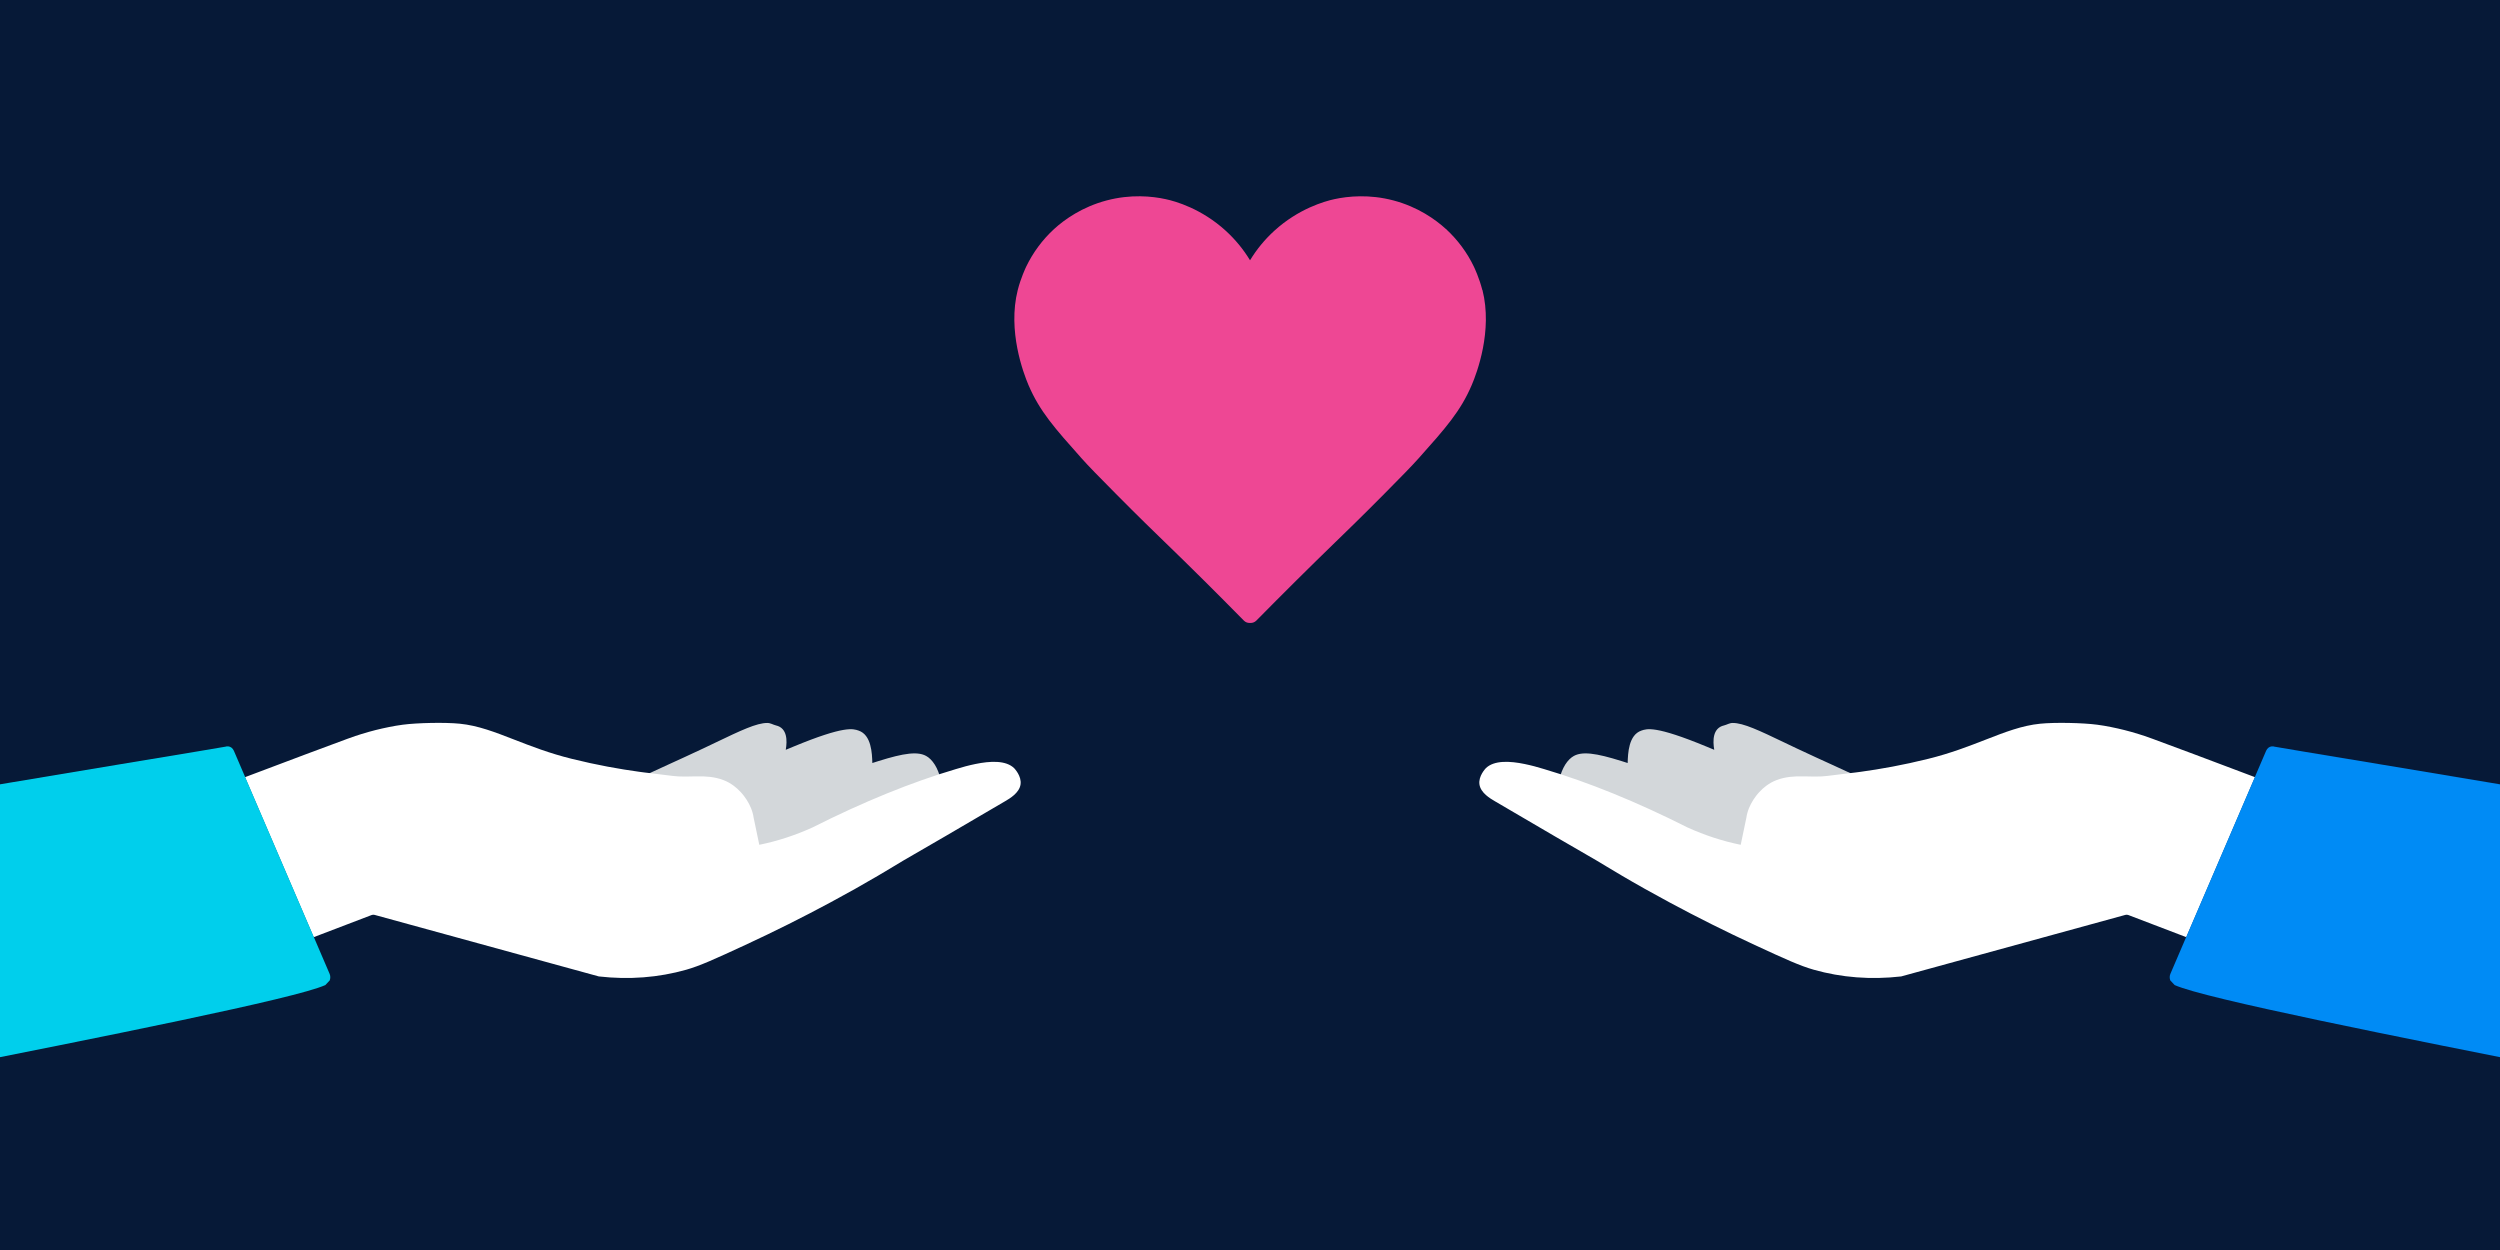
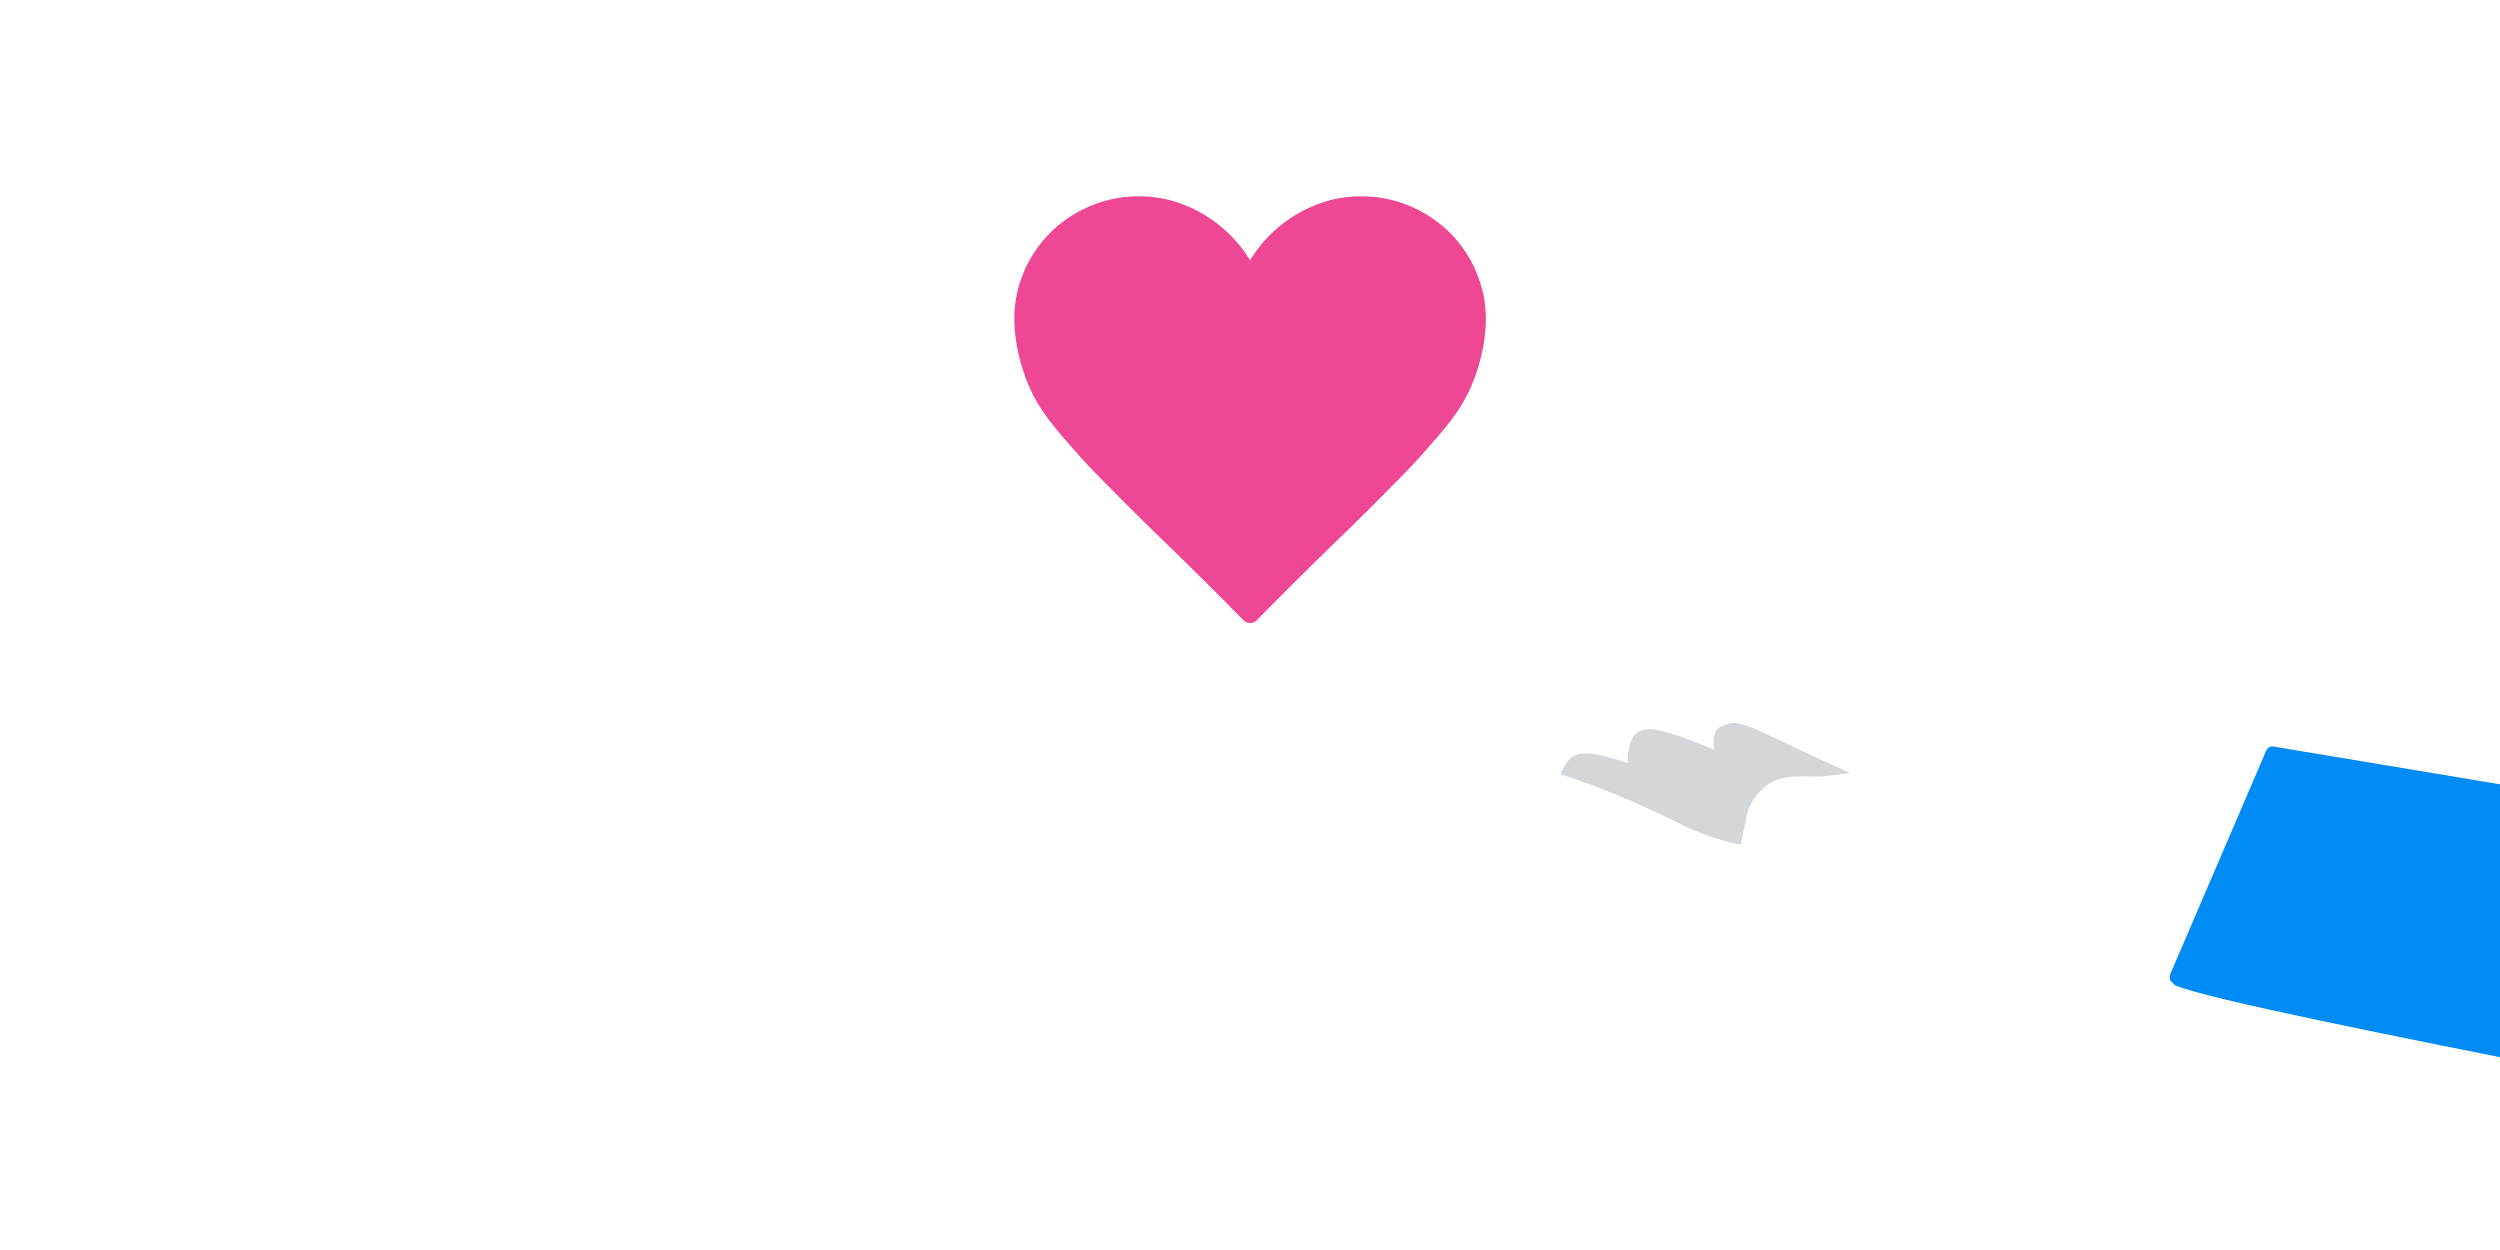
<svg xmlns="http://www.w3.org/2000/svg" id="Layer_1" version="1.1" viewBox="0 0 1920 960">
  <defs>
    <style>
      .st0 {
        fill: none;
      }

      .st1 {
        fill: #ee4794;
      }

      .st2 {
        fill: #061937;
      }

      .st3 {
        fill: #d3d7da;
      }

      .st4 {
        fill: #fff;
      }

      .st5 {
        fill: #00cfec;
      }

      .st6 {
        fill: #008bf5;
      }

      .st7 {
        clip-path: url(#clippath);
      }
    </style>
    <clipPath id="clippath">
      <rect class="st0" width="1920" height="960" />
    </clipPath>
  </defs>
  <g>
-     <rect class="st2" width="1920" height="960" />
    <g class="st7">
      <g>
        <g>
-           <path class="st3" d="M712.6,581.43c-6.81-5.02-18.72-2.94-37.99,3.09-1.23.37-2.49.78-3.76,1.19-.3.11-.6.19-.89.3-.22-7.48-.71-21.62-10.6-24.93-4.09-1.38-10.46-4.06-50.16,12.39-1.45.6-2.94,1.23-4.47,1.86-.41.19-.82.37-1.27.52,1.19-6.92,1.3-16.71-7.52-18.72-2.2-.52-4.09-1.9-6.7-1.9-8.22,0-20.54,5.88-39.18,14.81-3.05,1.45-6.29,3.01-9.67,4.61-10.64,5.02-19.72,9.15-27.01,12.47-23.4,10.6-30.96,14.25-32.63,19.8,29.62,3.53,102.03,47.67,101.1,50.68,7.07-2.23,14.1-4.95,21.1-8.11,8.15-4.13,16.22-8.04,24.22-11.76,7.89-2.68,15.93-6.07,23-10.23,22.18-9.45,43.57-17.23,63.93-23.22,2.53-.74,5.58-1.64,8.93-2.53-1.45-8.78-4.95-16.33-10.38-20.35l-.04.04Z" />
          <path class="st4" d="M779.01,590.1c-6.44-6.44-18.87-5.62-29.88-3.35-1.27.26-2.49.52-3.72.82-1.3.3-2.53.63-3.76.93-2.83.74-5.4,1.53-7.52,2.16-34.08,10.08-71.11,25.15-109.99,44.76-.04,0-.11.04-.15.07-13.43,6.1-27.13,10.53-40.86,13.32l-4.39-21.06c-.15-1.15-.41-2.31-.74-3.5s-.74-2.42-1.23-3.61c-.86-2.12-1.97-4.24-3.27-6.29-.67-1.04-1.38-2.08-2.16-3.09-.74-1-1.56-1.93-2.42-2.87-1.71-1.9-3.65-3.61-5.69-5.13h-.04c-1.12-.82-2.27-1.53-3.42-2.2-1.34-.74-2.68-1.38-4.06-1.9-7.03-2.75-14.14-2.94-19.31-2.9h-3.42c-.26,0-.93.04-1.9.07-1.23,0-2.98.07-5.25.07-7.96,0-7.96-.45-26.79-2.64-1.34-.15-2.68-.33-4.02-.48-1.3-.15-2.6-.33-3.94-.52-15.03-2.05-32.6-5.17-51.94-9.97-17.19-4.24-31.4-9.79-43.94-14.66-15.11-5.88-28.13-10.94-42.12-12.32-11.27-1.12-32.56-.71-43.76.78-1.9.26-3.57.52-5.21.78-7.03,1.23-14.03,2.79-20.8,4.69-8.07,2.27-14.21,4.5-16.52,5.36-14.14,5.21-43.72,16.22-78.66,29.47l52.76,122.87,44.5-17c.74-.3,1.56-.33,2.34-.11l172.17,47.26c23.11,2.64,45.73.93,67.2-5.17,10.46-2.98,21.43-7.96,45.25-18.98,22.29-10.31,44.39-21.36,65.79-32.89,6.36-3.42,12.43-6.77,18.57-10.2,14.62-8.22,22.4-12.95,29.28-17.08,4.95-3.01,9.67-5.84,16.15-9.53,10.23-5.8,30.14-17.49,69.84-40.74,3.5-2.05,10.83-6.33,11.8-12.84.97-6.47-4.73-12.28-4.76-12.35v-.04Z" />
-           <path class="st5" d="M179.57,576.52c-.82-1.9-2.42-3.09-4.24-3.31-.93-.11-1.71.07-2.08.22-2.64.86-511.85,83.57-548.54,97.49l.22,221.32c46.85-20.91,578.08-114.79,624.93-135.7,1.12-1.19,2.23-2.38,3.35-3.57h0c.6-1.6.63-3.42-.07-5.06l-73.56-171.39h0Z" />
        </g>
        <g>
          <path class="st3" d="M1207.4,581.43c6.81-5.02,18.72-2.94,37.99,3.09,1.23.37,2.49.78,3.76,1.19.3.11.6.19.89.3.22-7.48.71-21.62,10.6-24.93,4.09-1.38,10.46-4.06,50.16,12.39,1.45.6,2.94,1.23,4.47,1.86.41.19.82.37,1.27.52-1.19-6.92-1.3-16.71,7.52-18.72,2.2-.52,4.09-1.9,6.7-1.9,8.22,0,20.54,5.88,39.18,14.81,3.05,1.45,6.29,3.01,9.67,4.61,10.64,5.02,19.72,9.15,27.01,12.47,23.4,10.6,30.96,14.25,32.63,19.8-29.62,3.53-102.03,47.67-101.1,50.68-7.07-2.23-14.1-4.95-21.1-8.11-8.15-4.13-16.22-8.04-24.22-11.76-7.89-2.68-15.93-6.07-23-10.23-22.18-9.45-43.57-17.23-63.93-23.22-2.53-.74-5.58-1.64-8.93-2.53,1.45-8.78,4.95-16.33,10.38-20.35l.04.04Z" />
          <path class="st4" d="M1140.99,590.1c6.44-6.44,18.87-5.62,29.88-3.35,1.27.26,2.49.52,3.72.82,1.3.3,2.53.63,3.76.93,2.83.74,5.4,1.53,7.52,2.16,34.08,10.08,71.11,25.15,109.99,44.76.04,0,.11.04.15.07,13.43,6.1,27.13,10.53,40.86,13.32l4.39-21.06c.15-1.15.41-2.31.74-3.5.33-1.19.74-2.42,1.23-3.61.86-2.12,1.97-4.24,3.27-6.29.67-1.04,1.38-2.08,2.16-3.09.74-1,1.56-1.93,2.42-2.87,1.71-1.9,3.65-3.61,5.69-5.13h.04c1.12-.82,2.27-1.53,3.42-2.2,1.34-.74,2.68-1.38,4.06-1.9,7.03-2.75,14.14-2.94,19.31-2.9h3.42c.26,0,.93.04,1.9.07,1.23,0,2.98.07,5.25.07,7.96,0,7.96-.45,26.79-2.64,1.34-.15,2.68-.33,4.02-.48,1.3-.15,2.6-.33,3.94-.52,15.03-2.05,32.6-5.17,51.94-9.97,17.19-4.24,31.4-9.79,43.94-14.66,15.11-5.88,28.13-10.94,42.12-12.32,11.27-1.12,32.56-.71,43.76.78,1.9.26,3.57.52,5.21.78,7.03,1.23,14.03,2.79,20.8,4.69,8.07,2.27,14.21,4.5,16.52,5.36,14.14,5.21,43.72,16.22,78.66,29.47l-52.76,122.87-44.5-17c-.74-.3-1.56-.33-2.34-.11l-172.17,47.26c-23.11,2.64-45.73.93-67.2-5.17-10.46-2.98-21.43-7.96-45.25-18.98-22.29-10.31-44.39-21.36-65.79-32.89-6.36-3.42-12.43-6.77-18.57-10.2-14.62-8.22-22.4-12.95-29.28-17.08-4.95-3.01-9.67-5.84-16.15-9.53-10.23-5.8-30.14-17.49-69.84-40.74-3.5-2.05-10.83-6.33-11.8-12.84-.97-6.47,4.73-12.28,4.76-12.35v-.04Z" />
          <path class="st6" d="M1740.43,576.52c.82-1.9,2.42-3.09,4.24-3.31.93-.11,1.71.07,2.08.22,2.64.86,511.85,83.57,548.54,97.49l-.22,221.32c-46.85-20.91-578.08-114.79-624.93-135.7-1.12-1.19-2.23-2.38-3.35-3.57h0c-.6-1.6-.63-3.42.07-5.06l73.56-171.39h0Z" />
        </g>
      </g>
    </g>
  </g>
  <path class="st1" d="M1138.42,222.73c-2.31-9.12-6.07-17.08-6.47-17.93-5.21-10.87-12.43-20.58-21.43-28.91h-.04c-8-7.29-21.47-16.97-40.33-21.95-18.57-4.91-34.9-3.24-45.28-1-7.7,1.67-27.65,7.37-46.21,24.3-7.29,6.66-13.54,14.25-18.64,22.66-5.1-8.41-11.35-16-18.64-22.66-18.53-16.93-38.47-22.66-46.21-24.3-10.42-2.27-26.72-3.91-45.28,1-18.87,4.99-32.33,14.66-40.33,21.92l-.04.04c-9,8.3-16.19,18.05-21.43,28.91-.41.89-4.17,8.82-6.47,17.93-7.93,31.33,4.32,63.74,8.22,72.93,8.67,20.24,20.06,33.04,40.71,56.22,5.77,6.47,12.65,13.43,26.34,27.27,17.12,17.3,30.44,30.21,36.84,36.39l1.04,1c19.31,18.68,39.67,38.88,60.5,60.06,1.19,1.23,2.79,1.82,4.39,1.82h.82c1.6,0,3.16-.6,4.39-1.82,20.84-21.13,41.19-41.34,60.5-60.06l1.04-1c6.4-6.21,19.72-19.09,36.84-36.39,13.69-13.84,20.54-20.8,26.34-27.27,20.65-23.18,32.04-35.94,40.71-56.22,3.94-9.19,16.15-41.6,8.22-72.93h-.07Z" />
</svg>